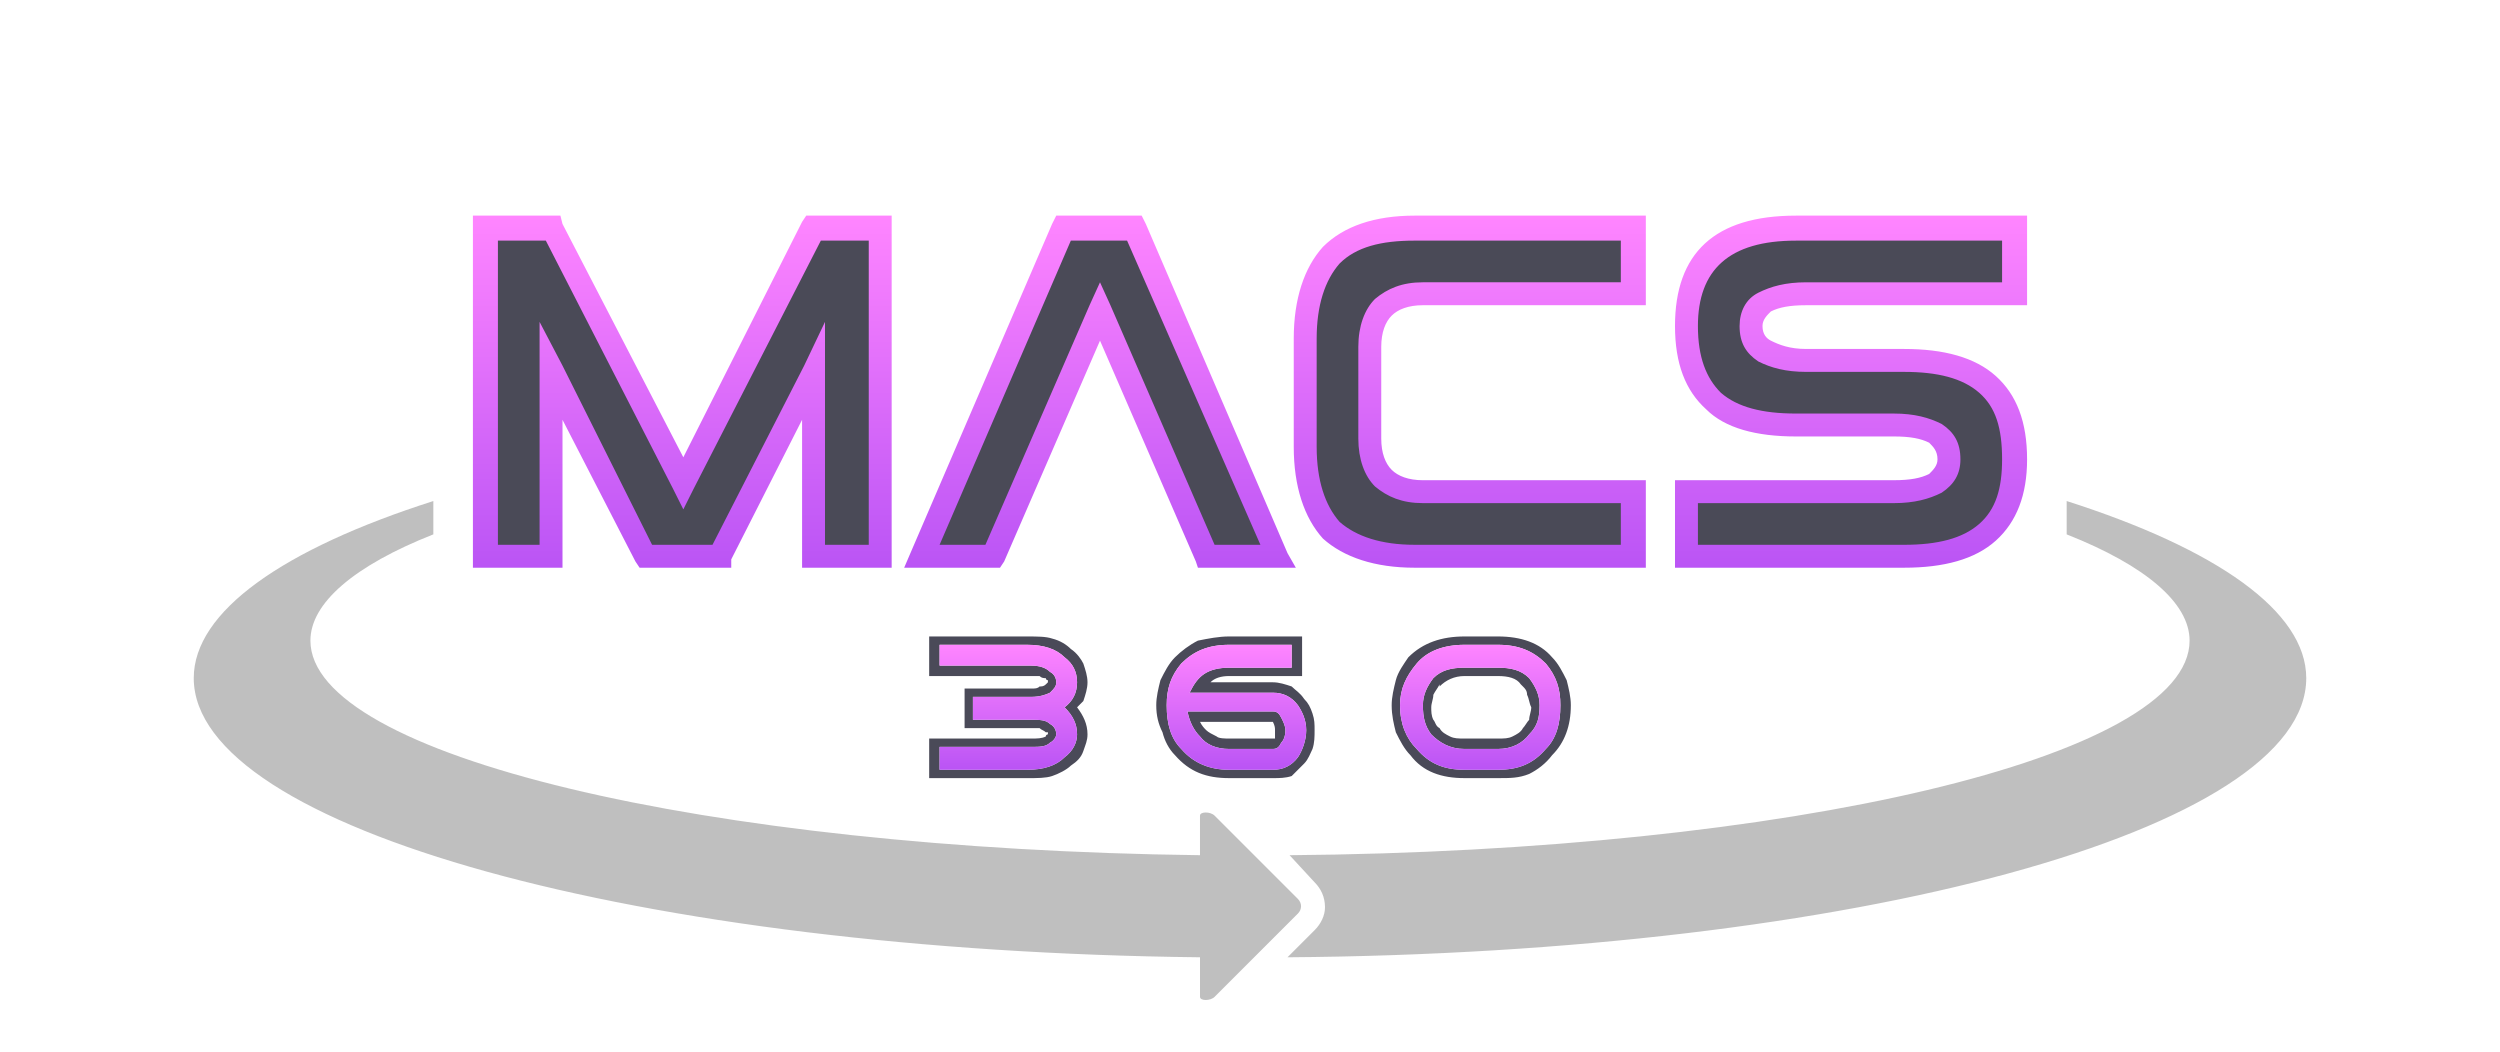
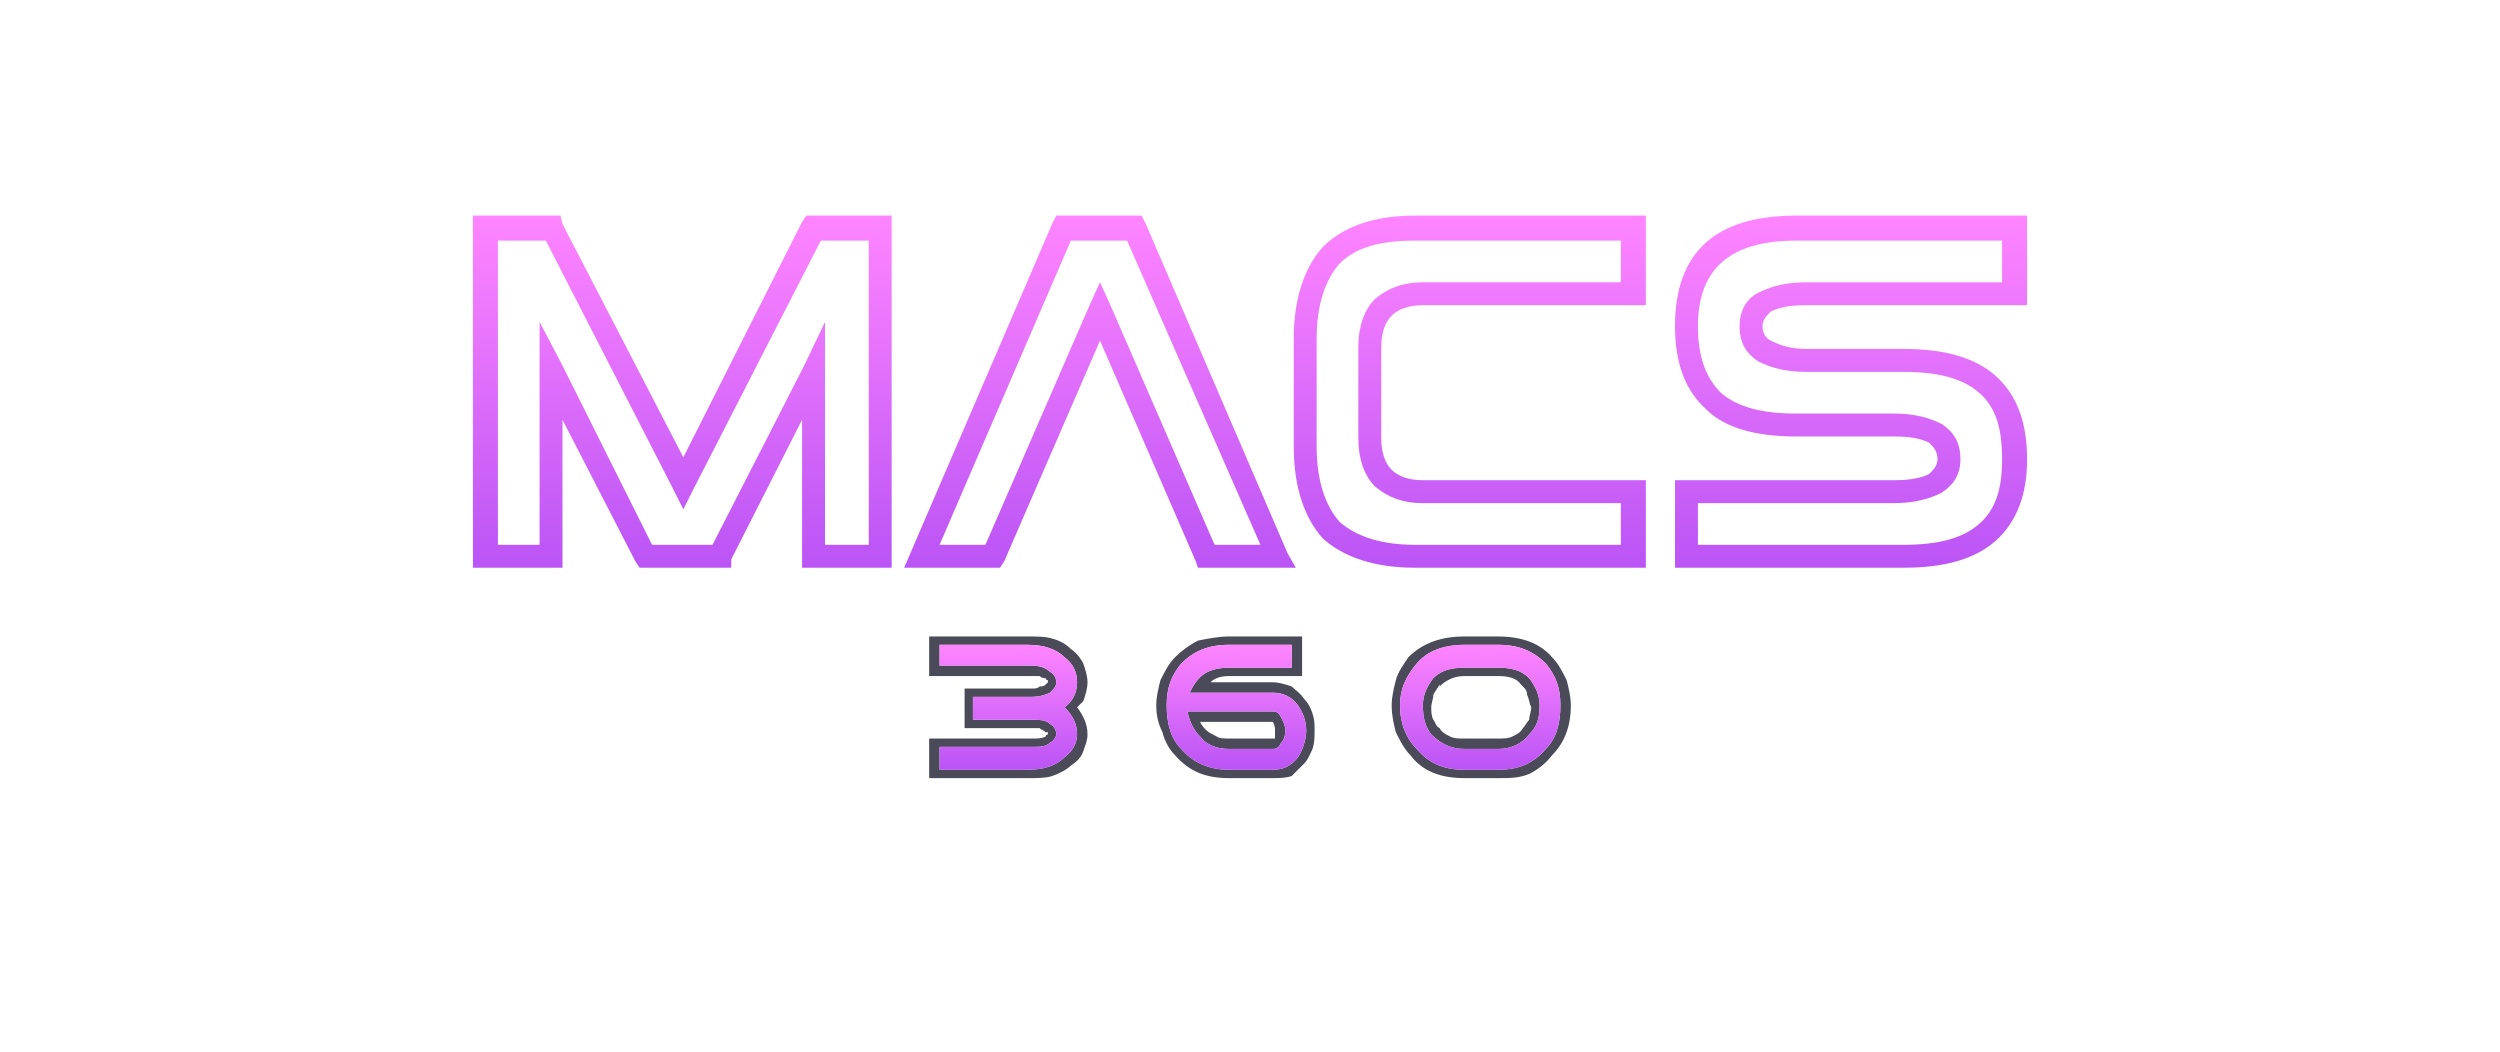
<svg xmlns="http://www.w3.org/2000/svg" xmlns:xlink="http://www.w3.org/1999/xlink" xml:space="preserve" width="1200px" height="505px" version="1.1" style="shape-rendering:geometricPrecision; text-rendering:geometricPrecision; image-rendering:optimizeQuality; fill-rule:evenodd; clip-rule:evenodd" viewBox="0 0 1200 504">
  <defs>
    <style type="text/css">
   
    .fil0 {fill:none}
    .fil3 {fill:#4A4A58}
    .fil5 {fill:gray;fill-opacity:0.502}
    .fil1 {fill:#1D1D2E;fill-opacity:0.8}
    .fil4 {fill:url(#id0)}
    .fil2 {fill:url(#id1)}
   
  </style>
    <linearGradient id="id0" gradientUnits="userSpaceOnUse" x1="600" y1="368.972" x2="600" y2="309.041">
      <stop offset="0" style="stop-opacity:1; stop-color:#BA54F5" />
      <stop offset="1" style="stop-opacity:1; stop-color:#FF85FF" />
    </linearGradient>
    <linearGradient id="id1" gradientUnits="userSpaceOnUse" xlink:href="#id0" x1="599.998" y1="272.437" x2="599.998" y2="103.418">
  </linearGradient>
  </defs>
  <g id="Layer_x0020_1">
    <rect class="fil0" width="1200" height="504" />
    <g id="_1697089911696">
-       <path class="fil1" d="M265 181l0 89 -32 0 0 -158 32 0 63 123 62 -123 32 0 0 158 -31 0 0 -89 -46 89 0 0 -35 0 -45 -89zm314 89l-51 -118 -52 118 -34 0 69 -158 34 0 68 158 -34 0zm205 -31l0 31 -105 0c-35,0 -53,-17 -53,-52l0 -53c0,-35 18,-53 53,-53l105 0 0 32 -101 0c-17,0 -25,8 -25,25l0 44c0,17 8,26 25,26l101 0zm78 -32c-35,0 -53,-16 -53,-47 0,-32 18,-48 53,-48l105 0 0 32 -100 0c-18,0 -26,5 -26,16 0,10 8,16 26,16l47 0c35,0 53,15 53,47 0,31 -18,47 -53,47l-105 0 0 -31 100 0c18,0 26,-6 26,-16 0,-11 -8,-16 -26,-16l-47 0z" />
      <path class="fil2" d="M270 201l0 66 0 5 -5 0 -32 0 -6 0 0 -5 0 -158 0 -6 6 0 32 0 4 0 1 4 58 112 57 -113 2 -3 3 0 32 0 6 0 0 6 0 158 0 5 -6 0 -31 0 -6 0 0 -5 0 -66 -34 67 0 4 -6 0 -35 0 -3 0 -2 -3 -35 -68zm-11 60l0 -83 0 -24 11 21 43 86 29 0 44 -86 10 -21 0 23 0 84 21 0 0 -146 -23 0 -61 119 -5 10 -5 -10 -61 -119 -23 0 0 146 20 0zm315 8l-46 -106 -46 106 -2 3 -4 0 -34 0 -8 0 3 -7 68 -158 2 -4 4 0 34 0 3 0 2 4 68 158 4 7 -9 0 -34 0 -4 0 -1 -3zm-41 -123l50 115 22 0 -64 -146 -27 0 -63 146 22 0 50 -115 5 -11 5 11zm257 89l0 32 0 5 -6 0 -105 0c-19,0 -34,-5 -44,-14 -9,-10 -14,-25 -14,-44l0 -52c0,-19 5,-34 14,-44 10,-10 25,-15 44,-15l105 0 6 0 0 6 0 32 0 5 -6 0 -101 0c-7,0 -12,2 -15,5 -3,3 -5,8 -5,15l0 44c0,7 2,12 5,15 3,3 8,5 15,5l101 0 6 0 0 5zm-12 26l0 -20 -95 0c-10,0 -17,-3 -23,-8 -5,-5 -8,-13 -8,-23l0 -44c0,-10 3,-18 8,-23 6,-5 13,-8 23,-8l95 0 0 -20 -99 0c-16,0 -28,3 -36,11 -7,8 -11,20 -11,36l0 52c0,16 4,28 11,36 8,7 20,11 36,11l99 0zm84 -52c-19,0 -34,-4 -43,-13 -10,-9 -15,-22 -15,-40 0,-35 19,-53 58,-53l105 0 6 0 0 6 0 32 0 5 -6 0 -100 0c-8,0 -13,1 -17,3 -2,2 -4,4 -4,7 0,4 2,6 4,7 4,2 9,4 17,4l47 0c19,0 34,4 44,13 10,9 15,22 15,40 0,17 -5,30 -15,39 -10,9 -25,13 -44,13l-105 0 -5 0 0 -5 0 -32 0 -5 5 0 100 0c8,0 13,-1 17,-3 2,-2 4,-4 4,-7 0,-4 -2,-6 -4,-8 -4,-2 -9,-3 -17,-3l-47 0zm-36 -21c8,7 20,10 36,10l47 0c10,0 17,2 23,5 6,4 9,9 9,17 0,7 -3,12 -9,16 -6,3 -13,5 -23,5l-94 0 0 20 99 0c16,0 28,-3 36,-10 8,-7 11,-17 11,-31 0,-15 -3,-25 -11,-32 -8,-7 -20,-10 -36,-10l-47 0c-10,0 -17,-2 -23,-5 -6,-4 -9,-9 -9,-17 0,-7 3,-13 9,-16 6,-3 13,-5 23,-5l94 0 0 -20 -99 0c-32,0 -47,14 -47,41 0,15 4,25 11,32z" />
    </g>
    <g>
      <path class="fil3" d="M511 339c4,-3 6,-7 6,-12 0,-5 -2,-9 -6,-12 -4,-4 -10,-6 -18,-6l-42 0 0 10 44 0c4,0 7,1 9,3 2,1 3,3 3,5 0,2 -1,3 -3,5 -2,1 -5,2 -9,2l-28 0 0 11 28 0c4,0 7,0 9,2 2,1 3,3 3,5 0,1 -1,3 -3,4 -2,2 -5,2 -9,2l-44 0 0 11 42 0c8,0 14,-2 18,-6 4,-3 6,-7 6,-11 0,-5 -2,-9 -6,-13zm59 2c1,5 3,9 6,12 3,4 8,6 14,6l21 0c2,0 3,-1 4,-3 1,-1 2,-3 2,-6 0,-2 -1,-4 -2,-6 -1,-2 -2,-3 -4,-3l-41 0zm50 -21l-30 0c-5,0 -9,1 -12,3 -3,2 -5,5 -7,9l40 0c5,0 9,2 12,6 2,3 4,7 4,12 0,5 -2,10 -4,13 -3,4 -7,6 -12,6l-21 0c-9,0 -17,-3 -23,-10 -5,-5 -7,-12 -7,-21 0,-8 2,-14 7,-20 6,-6 13,-9 23,-9l30 0 0 11zm83 0c-6,0 -11,1 -15,5 -3,4 -5,8 -5,13 0,6 1,10 4,14 4,4 9,7 16,7l16 0c7,0 12,-3 15,-7 4,-4 5,-8 5,-14 0,-5 -2,-9 -5,-13 -4,-4 -9,-5 -15,-5l-16 0zm0 49c-10,0 -17,-3 -23,-10 -5,-5 -8,-12 -8,-21 0,-8 3,-14 8,-20 5,-6 13,-9 23,-9l16 0c10,0 17,3 23,9 5,6 7,12 7,20 0,9 -2,16 -7,21 -6,7 -13,10 -23,10l-16 0zm-210 4l-42 0 -5 0 0 -4 0 -11 0 -4 5 0 44 0c3,0 5,0 7,-1l0 0c0,-1 1,-1 1,-1 0,0 0,0 0,0 0,0 0,-1 0,-1 0,0 -1,0 -1,0l0 0c-1,-1 -2,-1 -3,-2 -1,0 -2,0 -4,0l-28 0 -4 0 0 -4 0 -11 0 -4 4 0 28 0c2,0 3,0 4,-1 1,0 2,0 3,-1l0 0c0,0 1,-1 1,-1 0,0 0,0 0,0 0,0 0,-1 0,-1 0,0 -1,0 -1,-1l0 0c-1,0 -2,0 -3,-1l0 0c-1,0 -2,0 -4,0l-44 0 -5 0 0 -5 0 -10 0 -4 5 0 42 0c5,0 9,0 12,1 4,1 7,3 9,5l0 0c3,2 5,5 6,7 1,3 2,6 2,9 0,3 -1,6 -2,9 -1,1 -2,2 -3,3 3,4 5,8 5,13 0,3 -1,5 -2,8 -1,3 -3,5 -6,7l0 0c-2,2 -6,4 -9,5 -3,1 -7,1 -12,1zm83 -27l0 0c1,2 2,3 3,4l0 0c1,1 3,2 5,3 1,1 4,1 6,1l21 0c0,0 0,0 0,0 0,0 1,0 1,0l0 0c0,-1 0,-2 0,-4 0,-1 0,-2 -1,-4 0,0 0,0 0,0l0 0 0 0 -35 0zm44 -22l-30 0c-4,0 -7,1 -9,3l0 0c-1,0 -1,0 -1,0l31 0c3,0 6,1 9,2 2,2 4,3 6,6 2,2 3,4 4,7 1,3 1,5 1,8 0,3 0,6 -1,9 -1,2 -2,5 -4,7l0 0c-2,2 -4,4 -6,6 -3,1 -6,1 -9,1l-21 0c-11,0 -19,-3 -26,-11l0 0c-3,-3 -5,-7 -6,-11 -2,-4 -3,-8 -3,-13 0,-4 1,-8 2,-12 2,-4 4,-8 7,-11 3,-3 7,-6 11,-8 5,-1 10,-2 15,-2l30 0 5 0 0 4 0 11 0 4 -5 0zm83 0c-5,0 -9,2 -12,5l0 -1c-1,2 -2,3 -3,5l0 0c0,2 -1,4 -1,6l0 0c0,2 0,4 1,6 1,1 1,3 3,4 1,2 3,3 5,4 2,1 4,1 7,1l16 0c3,0 5,0 7,-1 2,-1 4,-2 5,-4 1,-1 2,-3 3,-4l0 0c0,-2 1,-4 1,-6l0 0c-1,-2 -1,-4 -2,-6 0,-2 -1,-3 -2,-4l-1 -1c-2,-3 -6,-4 -11,-4l-16 0zm0 49c-11,0 -20,-3 -26,-11l0 0c-3,-3 -5,-7 -7,-11 -1,-4 -2,-8 -2,-13 0,-4 1,-8 2,-12 1,-4 4,-8 6,-11 7,-7 16,-10 27,-10l16 0c11,0 20,3 26,10l0 0c3,3 5,7 7,11 1,4 2,8 2,12 0,10 -3,18 -9,24l0 0c-3,4 -7,7 -11,9 -5,2 -9,2 -15,2l-16 0z" />
      <path id="1" class="fil4" d="M451 369l42 0c8,0 14,-2 18,-6 4,-3 6,-7 6,-11 0,-5 -2,-9 -6,-13 4,-3 6,-7 6,-12 0,-5 -2,-9 -6,-12 -4,-4 -10,-6 -18,-6l-42 0 0 10 44 0c4,0 7,1 9,3 2,1 3,3 3,5 0,2 -1,3 -3,5 -2,1 -5,2 -9,2l-28 0 0 11 28 0c4,0 7,0 9,2 2,1 3,3 3,5 0,1 -1,3 -3,4 -2,2 -5,2 -9,2l-44 0 0 11zm119 -28c1,5 3,9 6,12 3,4 8,6 14,6l21 0c2,0 3,-1 4,-3 1,-1 2,-3 2,-6 0,-2 -1,-4 -2,-6 -1,-2 -2,-3 -4,-3l-41 0zm50 -21l-30 0c-5,0 -9,1 -12,3 -3,2 -5,5 -7,9l40 0c5,0 9,2 12,6 2,3 4,7 4,12 0,5 -2,10 -4,13 -3,4 -7,6 -12,6l-21 0c-9,0 -17,-3 -23,-10 -5,-5 -7,-12 -7,-21 0,-8 2,-14 7,-20 6,-6 13,-9 23,-9l30 0 0 11zm83 0c-6,0 -11,1 -15,5 -3,4 -5,8 -5,13 0,6 1,10 4,14 4,4 9,7 16,7l16 0c7,0 12,-3 15,-7 4,-4 5,-8 5,-14 0,-5 -2,-9 -5,-13 -4,-4 -9,-5 -15,-5l-16 0zm0 49c-10,0 -17,-3 -23,-10 -5,-5 -8,-12 -8,-21 0,-8 3,-14 8,-20 5,-6 13,-9 23,-9l16 0c10,0 17,3 23,9 5,6 7,12 7,20 0,9 -2,16 -7,21 -6,7 -13,10 -23,10l-16 0z" />
    </g>
-     <path class="fil5" d="M992 240c72,23 115,53 115,85 0,73 -217,132 -489,134l13 -13c3,-3 5,-7 5,-11 0,-5 -2,-9 -5,-12l0 0 -12 -13c240,-2 432,-47 432,-103 0,-18 -21,-36 -59,-51l0 -16zm-416 151c0,-2 5,-2 7,0l40 40c2,2 2,5 0,7l-40 40c-2,2 -7,2 -7,0l0 -19c-269,-3 -483,-62 -483,-134 0,-32 43,-62 115,-85l0 16c-38,15 -59,33 -59,51 0,55 189,100 427,103l0 -19z" />
  </g>
</svg>